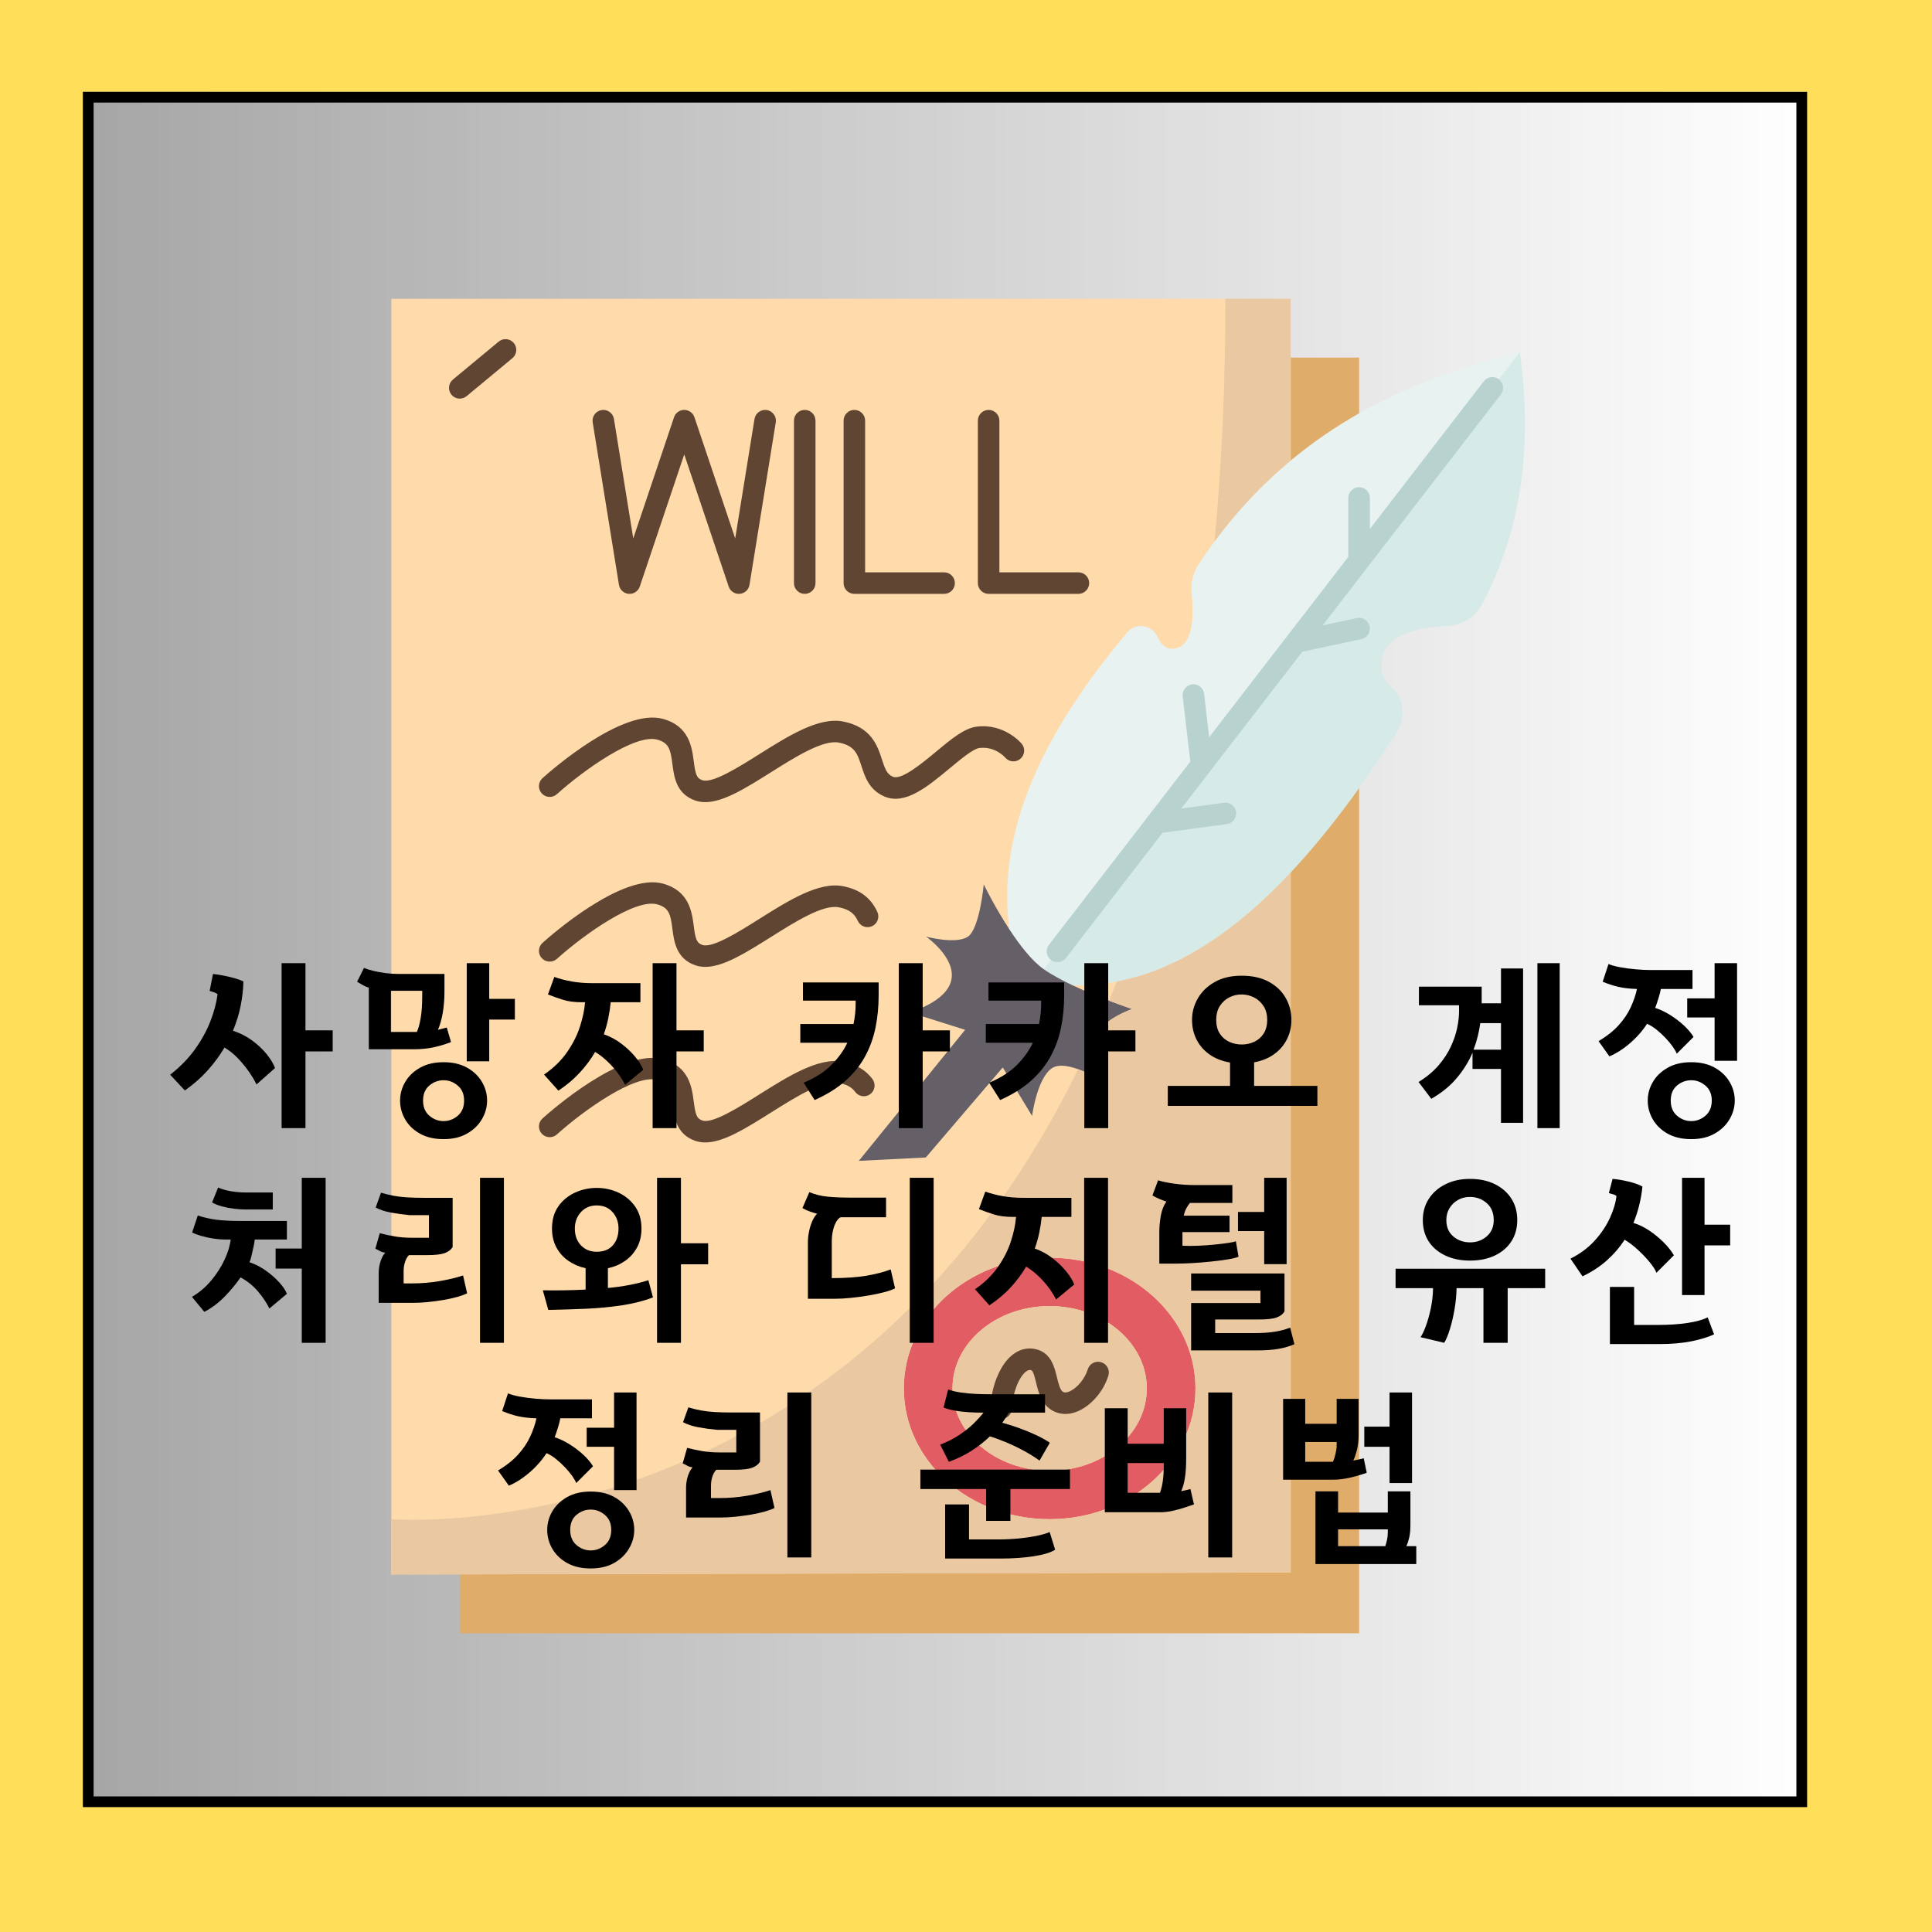
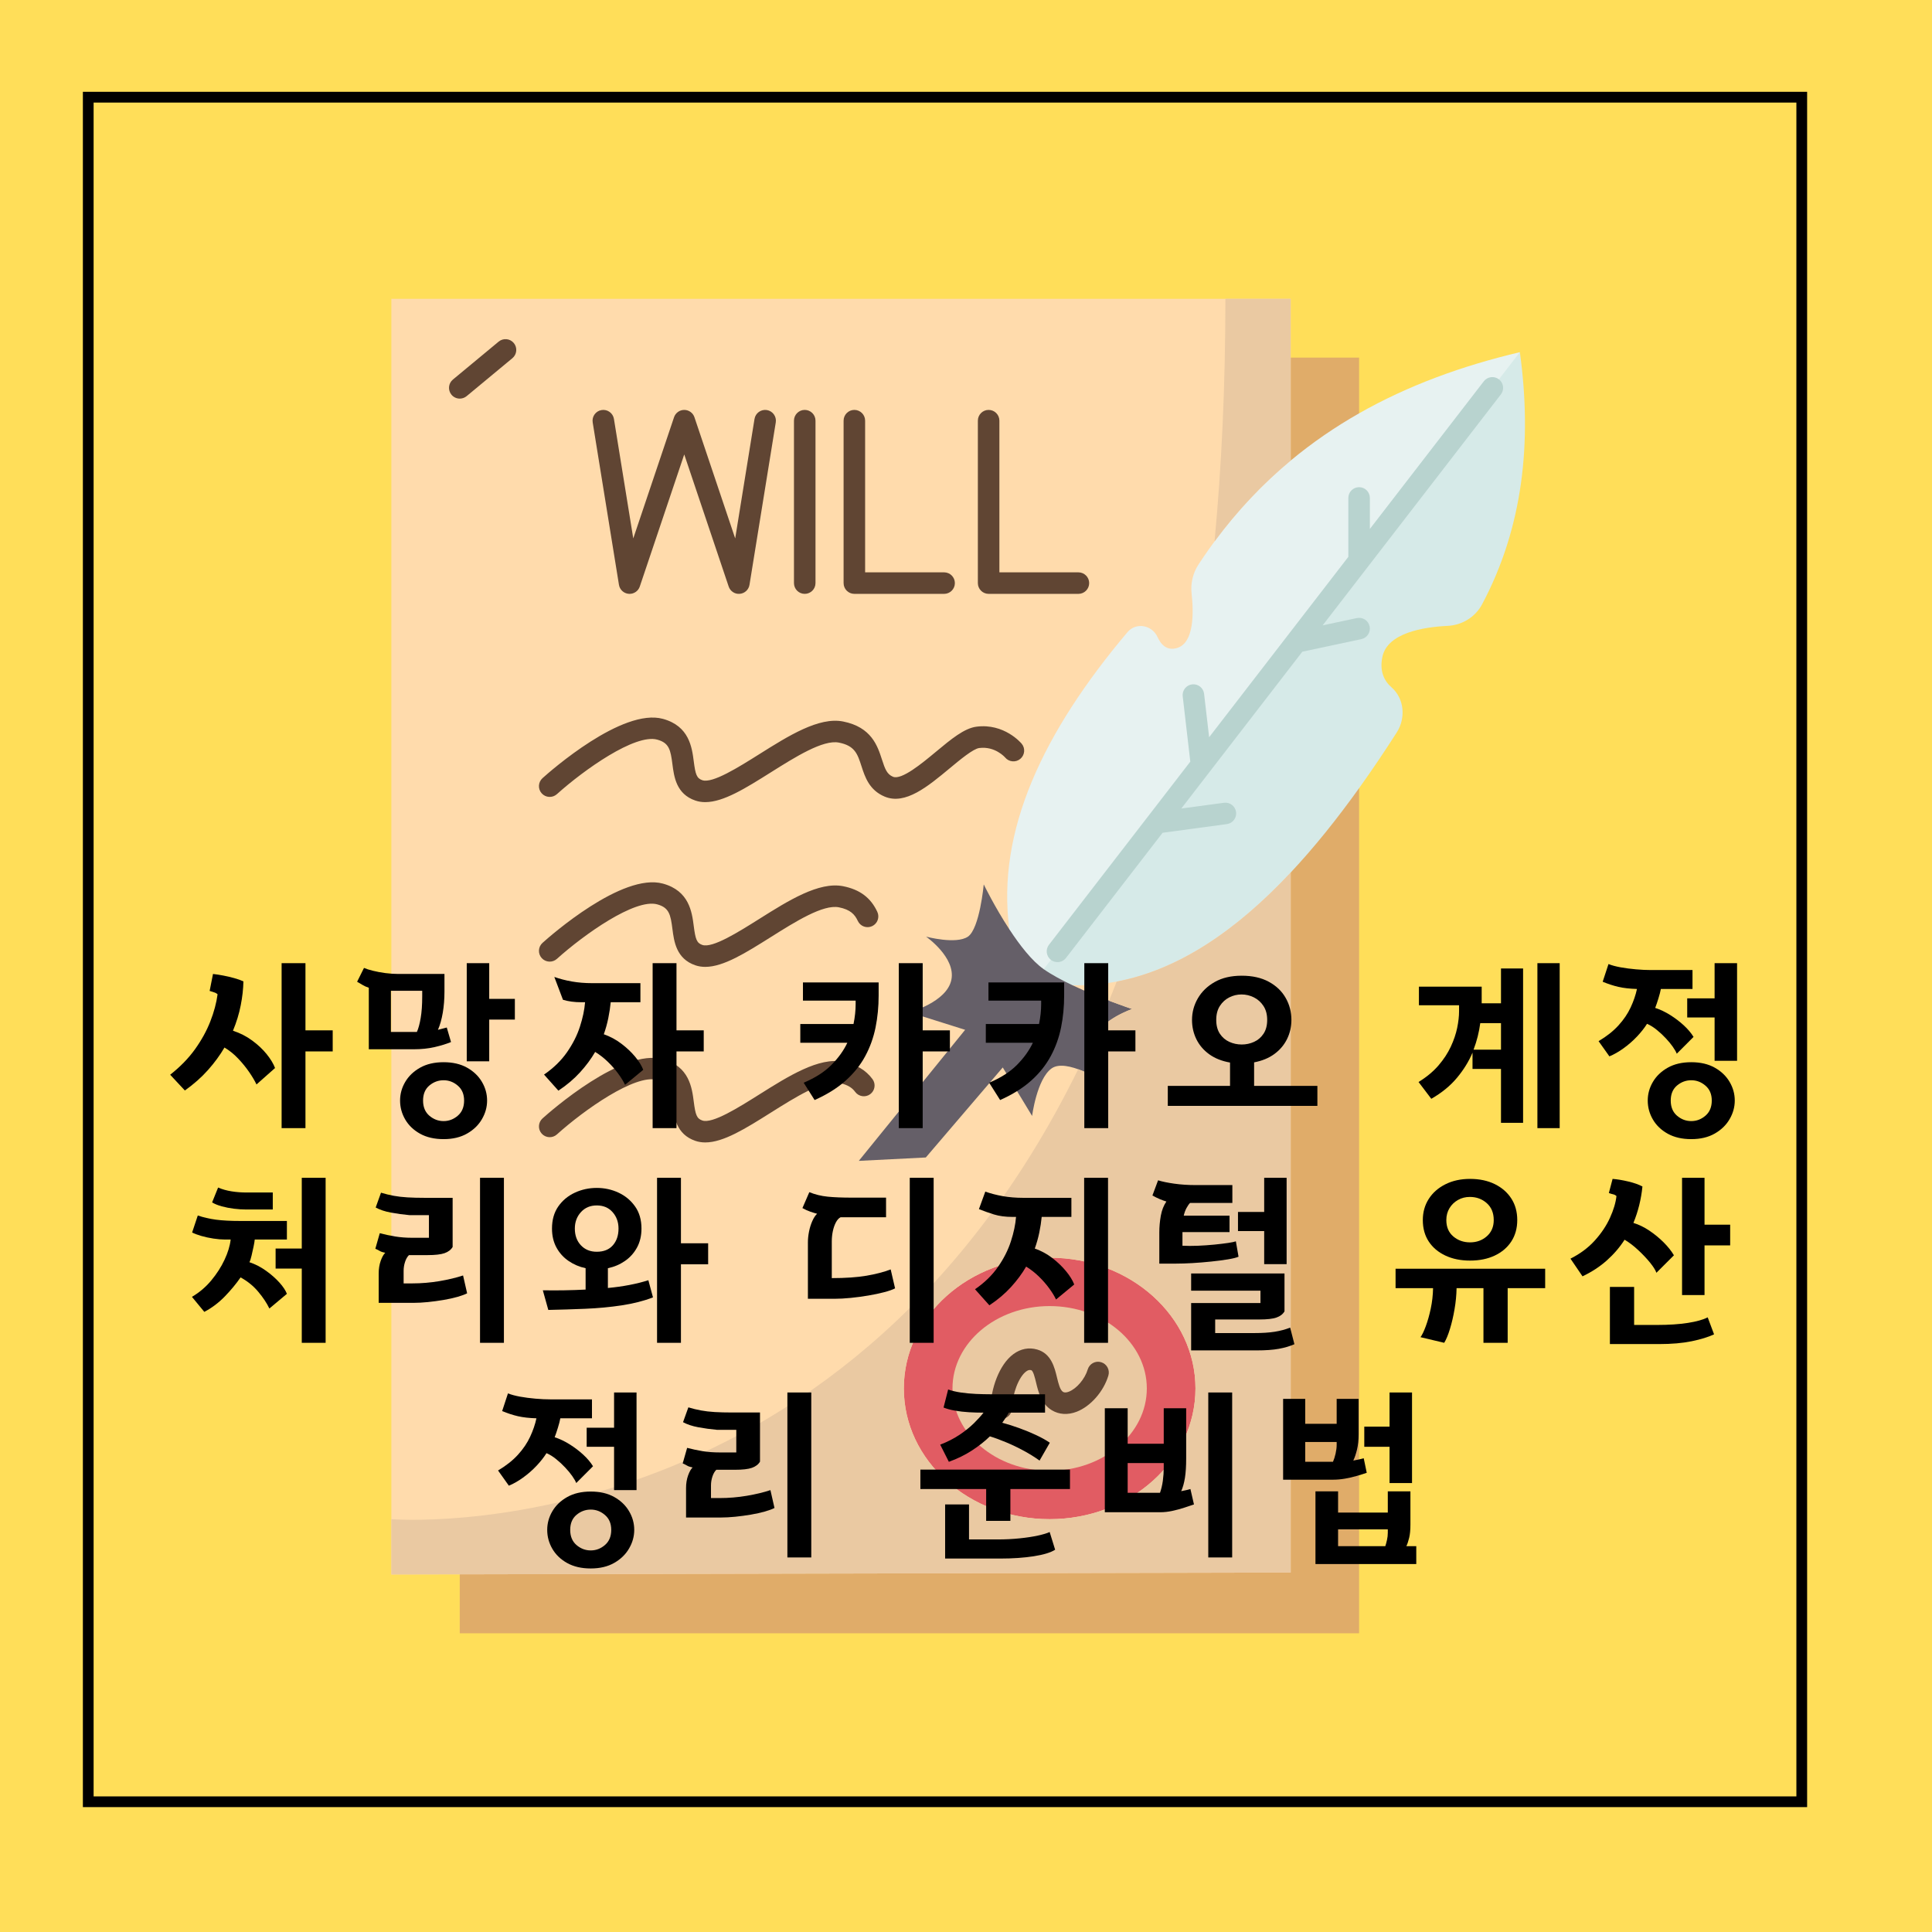
<svg xmlns="http://www.w3.org/2000/svg" width="1080" zoomAndPan="magnify" viewBox="0 0 810 810" height="1080" preserveAspectRatio="xMidYMid meet" version="1.2">
  <defs>
    <clipPath id="6a57bf6b40">
      <path d="M 34.742 38.5 L 756.707 38.5 L 756.707 756.738 L 34.742 756.738 Z M 34.742 38.5 " />
    </clipPath>
    <linearGradient x1="0.004" gradientTransform="matrix(2.806,0,0,2.806,34.729,38.499)" y1="128" x2="257.333" gradientUnits="userSpaceOnUse" y2="128" id="6bdbd9519c">
      <stop style="stop-color:#a6a6a6;stop-opacity:1;" offset="0" />
      <stop style="stop-color:#a6a6a6;stop-opacity:1;" offset="0.008" />
      <stop style="stop-color:#a7a7a7;stop-opacity:1;" offset="0.016" />
      <stop style="stop-color:#a8a8a8;stop-opacity:1;" offset="0.023" />
      <stop style="stop-color:#a8a8a8;stop-opacity:1;" offset="0.031" />
      <stop style="stop-color:#a9a9a9;stop-opacity:1;" offset="0.039" />
      <stop style="stop-color:#aaaaaa;stop-opacity:1;" offset="0.047" />
      <stop style="stop-color:#ababab;stop-opacity:1;" offset="0.055" />
      <stop style="stop-color:#ababab;stop-opacity:1;" offset="0.062" />
      <stop style="stop-color:#acacac;stop-opacity:1;" offset="0.07" />
      <stop style="stop-color:#adadad;stop-opacity:1;" offset="0.078" />
      <stop style="stop-color:#adadad;stop-opacity:1;" offset="0.086" />
      <stop style="stop-color:#aeaeae;stop-opacity:1;" offset="0.094" />
      <stop style="stop-color:#afafaf;stop-opacity:1;" offset="0.102" />
      <stop style="stop-color:#afafaf;stop-opacity:1;" offset="0.109" />
      <stop style="stop-color:#b0b0b0;stop-opacity:1;" offset="0.117" />
      <stop style="stop-color:#b1b1b1;stop-opacity:1;" offset="0.125" />
      <stop style="stop-color:#b1b1b1;stop-opacity:1;" offset="0.133" />
      <stop style="stop-color:#b2b2b2;stop-opacity:1;" offset="0.141" />
      <stop style="stop-color:#b3b3b3;stop-opacity:1;" offset="0.148" />
      <stop style="stop-color:#b4b4b4;stop-opacity:1;" offset="0.156" />
      <stop style="stop-color:#b4b4b4;stop-opacity:1;" offset="0.164" />
      <stop style="stop-color:#b5b5b5;stop-opacity:1;" offset="0.172" />
      <stop style="stop-color:#b6b6b6;stop-opacity:1;" offset="0.18" />
      <stop style="stop-color:#b6b6b6;stop-opacity:1;" offset="0.188" />
      <stop style="stop-color:#b7b7b7;stop-opacity:1;" offset="0.195" />
      <stop style="stop-color:#b8b8b8;stop-opacity:1;" offset="0.203" />
      <stop style="stop-color:#b8b8b8;stop-opacity:1;" offset="0.211" />
      <stop style="stop-color:#b9b9b9;stop-opacity:1;" offset="0.219" />
      <stop style="stop-color:#bababa;stop-opacity:1;" offset="0.227" />
      <stop style="stop-color:#bbbbbb;stop-opacity:1;" offset="0.234" />
      <stop style="stop-color:#bbbbbb;stop-opacity:1;" offset="0.242" />
      <stop style="stop-color:#bcbcbc;stop-opacity:1;" offset="0.25" />
      <stop style="stop-color:#bdbdbd;stop-opacity:1;" offset="0.258" />
      <stop style="stop-color:#bdbdbd;stop-opacity:1;" offset="0.266" />
      <stop style="stop-color:#bebebe;stop-opacity:1;" offset="0.273" />
      <stop style="stop-color:#bfbfbf;stop-opacity:1;" offset="0.281" />
      <stop style="stop-color:#bfbfbf;stop-opacity:1;" offset="0.289" />
      <stop style="stop-color:#c0c0c0;stop-opacity:1;" offset="0.297" />
      <stop style="stop-color:#c1c1c1;stop-opacity:1;" offset="0.305" />
      <stop style="stop-color:#c1c1c1;stop-opacity:1;" offset="0.312" />
      <stop style="stop-color:#c2c2c2;stop-opacity:1;" offset="0.32" />
      <stop style="stop-color:#c3c3c3;stop-opacity:1;" offset="0.328" />
      <stop style="stop-color:#c4c4c4;stop-opacity:1;" offset="0.336" />
      <stop style="stop-color:#c4c4c4;stop-opacity:1;" offset="0.344" />
      <stop style="stop-color:#c5c5c5;stop-opacity:1;" offset="0.352" />
      <stop style="stop-color:#c6c6c6;stop-opacity:1;" offset="0.359" />
      <stop style="stop-color:#c6c6c6;stop-opacity:1;" offset="0.367" />
      <stop style="stop-color:#c7c7c7;stop-opacity:1;" offset="0.375" />
      <stop style="stop-color:#c8c8c8;stop-opacity:1;" offset="0.383" />
      <stop style="stop-color:#c8c8c8;stop-opacity:1;" offset="0.391" />
      <stop style="stop-color:#c9c9c9;stop-opacity:1;" offset="0.398" />
      <stop style="stop-color:#cacaca;stop-opacity:1;" offset="0.406" />
      <stop style="stop-color:#cbcbcb;stop-opacity:1;" offset="0.414" />
      <stop style="stop-color:#cbcbcb;stop-opacity:1;" offset="0.422" />
      <stop style="stop-color:#cccccc;stop-opacity:1;" offset="0.43" />
      <stop style="stop-color:#cdcdcd;stop-opacity:1;" offset="0.438" />
      <stop style="stop-color:#cdcdcd;stop-opacity:1;" offset="0.445" />
      <stop style="stop-color:#cecece;stop-opacity:1;" offset="0.453" />
      <stop style="stop-color:#cfcfcf;stop-opacity:1;" offset="0.461" />
      <stop style="stop-color:#cfcfcf;stop-opacity:1;" offset="0.469" />
      <stop style="stop-color:#d0d0d0;stop-opacity:1;" offset="0.477" />
      <stop style="stop-color:#d1d1d1;stop-opacity:1;" offset="0.484" />
      <stop style="stop-color:#d1d1d1;stop-opacity:1;" offset="0.492" />
      <stop style="stop-color:#d2d2d2;stop-opacity:1;" offset="0.5" />
      <stop style="stop-color:#d3d3d3;stop-opacity:1;" offset="0.508" />
      <stop style="stop-color:#d4d4d4;stop-opacity:1;" offset="0.516" />
      <stop style="stop-color:#d4d4d4;stop-opacity:1;" offset="0.523" />
      <stop style="stop-color:#d5d5d5;stop-opacity:1;" offset="0.531" />
      <stop style="stop-color:#d6d6d6;stop-opacity:1;" offset="0.539" />
      <stop style="stop-color:#d6d6d6;stop-opacity:1;" offset="0.547" />
      <stop style="stop-color:#d7d7d7;stop-opacity:1;" offset="0.555" />
      <stop style="stop-color:#d8d8d8;stop-opacity:1;" offset="0.562" />
      <stop style="stop-color:#d8d8d8;stop-opacity:1;" offset="0.57" />
      <stop style="stop-color:#d9d9d9;stop-opacity:1;" offset="0.578" />
      <stop style="stop-color:#dadada;stop-opacity:1;" offset="0.586" />
      <stop style="stop-color:#dadada;stop-opacity:1;" offset="0.594" />
      <stop style="stop-color:#dbdbdb;stop-opacity:1;" offset="0.602" />
      <stop style="stop-color:#dcdcdc;stop-opacity:1;" offset="0.609" />
      <stop style="stop-color:#dddddd;stop-opacity:1;" offset="0.617" />
      <stop style="stop-color:#dddddd;stop-opacity:1;" offset="0.625" />
      <stop style="stop-color:#dedede;stop-opacity:1;" offset="0.633" />
      <stop style="stop-color:#dfdfdf;stop-opacity:1;" offset="0.641" />
      <stop style="stop-color:#dfdfdf;stop-opacity:1;" offset="0.648" />
      <stop style="stop-color:#e0e0e0;stop-opacity:1;" offset="0.656" />
      <stop style="stop-color:#e1e1e1;stop-opacity:1;" offset="0.664" />
      <stop style="stop-color:#e1e1e1;stop-opacity:1;" offset="0.672" />
      <stop style="stop-color:#e2e2e2;stop-opacity:1;" offset="0.68" />
      <stop style="stop-color:#e3e3e3;stop-opacity:1;" offset="0.688" />
      <stop style="stop-color:#e4e4e4;stop-opacity:1;" offset="0.695" />
      <stop style="stop-color:#e4e4e4;stop-opacity:1;" offset="0.703" />
      <stop style="stop-color:#e5e5e5;stop-opacity:1;" offset="0.711" />
      <stop style="stop-color:#e6e6e6;stop-opacity:1;" offset="0.719" />
      <stop style="stop-color:#e6e6e6;stop-opacity:1;" offset="0.727" />
      <stop style="stop-color:#e7e7e7;stop-opacity:1;" offset="0.734" />
      <stop style="stop-color:#e8e8e8;stop-opacity:1;" offset="0.742" />
      <stop style="stop-color:#e8e8e8;stop-opacity:1;" offset="0.75" />
      <stop style="stop-color:#e9e9e9;stop-opacity:1;" offset="0.758" />
      <stop style="stop-color:#eaeaea;stop-opacity:1;" offset="0.766" />
      <stop style="stop-color:#eaeaea;stop-opacity:1;" offset="0.773" />
      <stop style="stop-color:#ebebeb;stop-opacity:1;" offset="0.781" />
      <stop style="stop-color:#ececec;stop-opacity:1;" offset="0.789" />
      <stop style="stop-color:#ededed;stop-opacity:1;" offset="0.797" />
      <stop style="stop-color:#ededed;stop-opacity:1;" offset="0.805" />
      <stop style="stop-color:#eeeeee;stop-opacity:1;" offset="0.812" />
      <stop style="stop-color:#efefef;stop-opacity:1;" offset="0.82" />
      <stop style="stop-color:#efefef;stop-opacity:1;" offset="0.828" />
      <stop style="stop-color:#f0f0f0;stop-opacity:1;" offset="0.836" />
      <stop style="stop-color:#f1f1f1;stop-opacity:1;" offset="0.844" />
      <stop style="stop-color:#f1f1f1;stop-opacity:1;" offset="0.852" />
      <stop style="stop-color:#f2f2f2;stop-opacity:1;" offset="0.859" />
      <stop style="stop-color:#f3f3f3;stop-opacity:1;" offset="0.867" />
      <stop style="stop-color:#f4f4f4;stop-opacity:1;" offset="0.875" />
      <stop style="stop-color:#f4f4f4;stop-opacity:1;" offset="0.883" />
      <stop style="stop-color:#f5f5f5;stop-opacity:1;" offset="0.891" />
      <stop style="stop-color:#f6f6f6;stop-opacity:1;" offset="0.898" />
      <stop style="stop-color:#f6f6f6;stop-opacity:1;" offset="0.906" />
      <stop style="stop-color:#f7f7f7;stop-opacity:1;" offset="0.914" />
      <stop style="stop-color:#f8f8f8;stop-opacity:1;" offset="0.922" />
      <stop style="stop-color:#f8f8f8;stop-opacity:1;" offset="0.93" />
      <stop style="stop-color:#f9f9f9;stop-opacity:1;" offset="0.938" />
      <stop style="stop-color:#fafafa;stop-opacity:1;" offset="0.945" />
      <stop style="stop-color:#fafafa;stop-opacity:1;" offset="0.953" />
      <stop style="stop-color:#fbfbfb;stop-opacity:1;" offset="0.961" />
      <stop style="stop-color:#fcfcfc;stop-opacity:1;" offset="0.969" />
      <stop style="stop-color:#fdfdfd;stop-opacity:1;" offset="0.977" />
      <stop style="stop-color:#fdfdfd;stop-opacity:1;" offset="0.984" />
      <stop style="stop-color:#fefefe;stop-opacity:1;" offset="0.992" />
      <stop style="stop-color:#ffffff;stop-opacity:1;" offset="1" />
    </linearGradient>
    <clipPath id="880a9480a5">
      <path d="M 34.746 38.5 L 757.645 38.5 L 757.645 757.645 L 34.746 757.645 Z M 34.746 38.5 " />
    </clipPath>
    <clipPath id="12c1275c7f">
      <path d="M 192 330 L 570 330 L 570 684.77 L 192 684.77 Z M 192 330 " />
    </clipPath>
    <clipPath id="0d07dfd284">
      <path d="M 164.031 125.27 L 542 125.27 L 542 661 L 164.031 661 Z M 164.031 125.27 " />
    </clipPath>
    <clipPath id="8fb8c2dbcd">
      <path d="M 509 125.27 L 542 125.27 L 542 228 L 509 228 Z M 509 125.27 " />
    </clipPath>
    <clipPath id="7b094573c6">
      <path d="M 164.031 365 L 542 365 L 542 661 L 164.031 661 Z M 164.031 365 " />
    </clipPath>
  </defs>
  <g id="7ced53d45c">
    <rect x="0" width="810" y="0" height="810" style="fill:#ffffff;fill-opacity:1;stroke:none;" />
    <rect x="0" width="810" y="0" height="810" style="fill:#ffde59;fill-opacity:1;stroke:none;" />
    <g clip-rule="nonzero" clip-path="url(#6a57bf6b40)">
-       <path style=" stroke:none;fill-rule:nonzero;fill:url(#6bdbd9519c);" d="M 34.742 38.5 L 34.742 756.738 L 756.707 756.738 L 756.707 38.5 Z M 34.742 38.5 " />
-     </g>
+       </g>
    <g clip-rule="nonzero" clip-path="url(#880a9480a5)">
      <path style="fill:none;stroke-width:12;stroke-linecap:butt;stroke-linejoin:miter;stroke:#000000;stroke-opacity:1;stroke-miterlimit:4;" d="M 0.002 0.001 L 963.866 0.001 L 963.866 958.86 L 0.002 958.86 Z M 0.002 0.001 " transform="matrix(0.75,0,0,0.75,34.745,38.499)" />
    </g>
    <path style=" stroke:none;fill-rule:nonzero;fill:#e0ac69;fill-opacity:1;" d="M 569.809 149.93 L 569.809 173.289 C 564.02 193.859 554.215 199.633 541.129 193.086 C 527.68 178.473 524.199 164.027 541.129 149.93 Z M 569.809 149.93 " />
    <g clip-rule="nonzero" clip-path="url(#12c1275c7f)">
      <path style=" stroke:none;fill-rule:nonzero;fill:#e0ac69;fill-opacity:1;" d="M 541.129 365.809 L 192.758 660.043 L 192.758 684.77 L 569.809 684.77 L 569.809 330.434 C 556.422 337.453 546.094 348.176 541.129 365.809 Z M 541.129 365.809 " />
    </g>
    <g clip-rule="nonzero" clip-path="url(#0d07dfd284)">
      <path style=" stroke:none;fill-rule:nonzero;fill:#ffdbac;fill-opacity:1;" d="M 164.078 125.27 L 164.078 660.109 L 192.758 660.043 L 541.129 659.289 L 541.129 125.27 Z M 164.078 125.27 " />
    </g>
    <path style=" stroke:none;fill-rule:nonzero;fill:#655f68;fill-opacity:1;" d="M 449.676 413.086 C 461.492 418.68 474.648 423.035 474.648 423.035 C 474.648 423.035 461.605 427.5 459.043 435.117 C 456.469 442.742 462.348 453.445 462.348 453.445 C 462.348 453.445 446.98 443.461 440.82 447.984 C 434.672 452.508 432.719 467.875 432.719 467.875 L 420.41 447.535 L 388.148 485.277 L 360.055 486.699 L 404.637 431.754 L 381.289 424.398 C 381.289 424.398 396.918 420.203 398.859 410.816 C 400.809 401.422 388.262 392.691 388.262 392.691 C 388.262 392.691 400.867 396.062 405.809 392.691 C 410.75 389.316 412.441 370.797 412.441 370.797 C 412.441 370.797 416.988 380.191 423.184 389.633 C 432.145 390.809 437.281 396.023 437.582 406.34 C 445.234 404.09 449.27 406.332 449.676 413.086 Z M 449.676 413.086 " />
    <path style=" stroke:none;fill-rule:nonzero;fill:#d6eae8;fill-opacity:1;" d="M 637.215 147.648 C 556.121 220.504 489.781 306.926 437.582 406.34 C 440.887 408.652 445.176 410.953 449.676 413.086 C 482.871 413.797 512.988 395.816 541.129 365.809 C 550.922 355.375 560.465 343.484 569.809 330.434 C 575.137 323 580.402 315.195 585.605 307.062 C 589.441 301.074 588.777 292.883 583.418 288.191 C 580.414 285.562 578.293 281.535 579.57 275.398 C 581.656 265.336 596.754 262.891 606.887 262.402 C 612.969 262.109 618.52 258.738 621.375 253.355 C 638.445 221.277 642.426 185.688 637.215 147.648 Z M 637.215 147.648 " />
    <path style=" stroke:none;fill-rule:nonzero;fill:#e7f2f1;fill-opacity:1;" d="M 541.129 193.086 C 550.152 185.586 559.734 179.02 569.809 173.289 C 590.391 161.582 613.047 153.348 637.215 147.648 L 569.809 234.992 L 543.441 269.16 L 503.734 320.621 L 484.98 344.918 L 437.582 406.34 C 432.652 402.887 427.508 396.254 423.184 389.633 C 417.633 348.301 437.523 306.746 472.672 265.066 C 476.281 260.781 482.984 261.996 485.309 267.098 C 486.855 270.48 489.359 272.871 493.422 271.699 C 500.723 269.602 500.461 256.707 499.582 248.844 C 499.109 244.582 500.137 240.238 502.484 236.652 C 513.766 219.438 526.73 205.066 541.129 193.086 Z M 541.129 193.086 " />
    <path style=" stroke:none;fill-rule:nonzero;fill:#e15c63;fill-opacity:1;" d="M 440.062 527.297 C 473.836 527.297 501.207 551.832 501.207 582.109 C 501.207 612.383 473.836 636.918 440.062 636.918 C 406.305 636.918 378.934 612.383 378.934 582.109 C 378.934 551.832 406.305 527.297 440.062 527.297 Z M 440.062 527.297 " />
-     <path style=" stroke:none;fill-rule:nonzero;fill:#ffdbac;fill-opacity:1;" d="M 440.062 547.578 C 462.562 547.578 480.809 563.043 480.809 582.109 C 480.809 601.172 462.562 616.625 440.062 616.625 C 417.578 616.625 399.332 601.172 399.332 582.109 C 399.332 563.043 417.578 547.578 440.062 547.578 Z M 440.062 547.578 " />
    <g clip-rule="nonzero" clip-path="url(#8fb8c2dbcd)">
      <path style=" stroke:none;fill-rule:nonzero;fill:#eac9a2;fill-opacity:1;" d="M 541.129 149.93 L 541.129 193.086 C 529.504 202.754 518.809 213.988 509.195 227.016 C 512.164 195.566 513.754 161.715 513.754 125.27 L 541.129 125.27 Z M 541.129 149.93 " />
    </g>
    <path style=" stroke:none;fill-rule:nonzero;fill:#eac9a2;fill-opacity:1;" d="M 440.062 547.578 C 462.562 547.578 480.809 563.043 480.809 582.109 C 480.809 601.172 462.562 616.625 440.062 616.625 C 417.578 616.625 399.332 601.172 399.332 582.109 C 399.332 563.043 417.578 547.578 440.062 547.578 Z M 440.062 547.578 " />
    <g clip-rule="nonzero" clip-path="url(#7b094573c6)">
      <path style=" stroke:none;fill-rule:nonzero;fill:#eac9a2;fill-opacity:1;" d="M 541.129 365.809 L 541.129 659.289 L 192.758 660.043 L 164.078 660.109 L 164.078 636.918 C 164.078 636.918 351.648 652.352 452.035 448.289 C 457.43 450.254 462.348 453.445 462.348 453.445 C 462.348 453.445 456.469 442.742 459.043 435.117 C 459.121 434.879 459.211 434.641 459.312 434.406 C 462.406 427.23 474.648 423.035 474.648 423.035 C 474.648 423.035 470.598 421.691 464.977 419.547 C 466.059 416.91 467.133 414.234 468.191 411.527 C 494.199 406.566 518.312 390.141 541.129 365.809 Z M 501.207 582.109 C 501.207 551.832 473.836 527.297 440.062 527.297 C 406.305 527.297 378.934 551.832 378.934 582.109 C 378.934 612.383 406.305 636.918 440.062 636.918 C 473.836 636.918 501.207 612.383 501.207 582.109 Z M 501.207 582.109 " />
    </g>
    <path style=" stroke:none;fill-rule:nonzero;fill:#b8d3cf;fill-opacity:1;" d="M 628.43 159.035 C 626.457 157.512 623.621 157.879 622.098 159.852 L 574.324 221.762 L 574.324 208.766 C 574.324 206.273 572.301 204.254 569.809 204.254 C 567.316 204.254 565.297 206.273 565.297 208.766 L 565.297 233.457 L 506.938 309.082 L 504.969 292.18 L 504.824 290.895 C 504.539 288.418 502.312 286.641 499.828 286.922 C 497.352 287.203 495.574 289.441 495.855 291.918 L 499.039 319.316 L 439.781 396.105 C 438.258 398.078 438.625 400.91 440.598 402.434 C 441.418 403.066 442.387 403.371 443.352 403.371 C 444.699 403.371 446.039 402.77 446.926 401.617 L 487.422 349.141 L 514.359 345.508 C 516.828 345.176 518.562 342.902 518.227 340.434 C 517.895 337.965 515.621 336.23 513.148 336.566 L 495.266 338.977 L 507.258 323.434 C 507.27 323.422 507.277 323.41 507.289 323.398 L 546.008 273.227 L 570.75 267.953 C 573.188 267.438 574.742 265.039 574.223 262.602 C 573.707 260.164 571.309 258.617 568.871 259.129 L 554.527 262.184 L 629.246 165.363 C 630.766 163.391 630.402 160.555 628.43 159.035 Z M 628.43 159.035 " />
    <path style=" stroke:none;fill-rule:nonzero;fill:#604533;fill-opacity:1;" d="M 461.648 571.105 C 459.254 570.391 456.746 571.758 456.035 574.145 C 454.855 578.117 451.383 582.211 448.129 583.465 C 446.547 584.07 445.879 583.668 445.656 583.531 C 444.426 582.781 443.746 579.984 443.148 577.516 C 442.125 573.277 440.723 567.48 434.832 565.793 C 431.371 564.797 427.926 565.465 424.875 567.711 C 418.777 572.207 415.426 582.465 415.262 590.273 C 415.211 592.762 417.191 594.824 419.684 594.875 C 419.715 594.875 419.746 594.875 419.777 594.875 C 422.227 594.875 424.238 592.918 424.289 590.457 C 424.414 584.348 427.133 577.258 430.23 574.977 C 431.191 574.27 431.812 574.312 432.344 574.465 C 433.184 574.707 433.875 577.555 434.379 579.633 C 435.34 583.605 436.535 588.547 440.965 591.238 C 443.984 593.078 447.68 593.305 451.375 591.887 C 457.227 589.633 462.703 583.395 464.691 576.715 C 465.398 574.328 464.039 571.816 461.648 571.105 Z M 461.648 571.105 " />
    <path style=" stroke:none;fill-rule:nonzero;fill:#604533;fill-opacity:1;" d="M 209.059 143.23 L 189.879 159.133 C 187.961 160.727 187.695 163.57 189.285 165.488 C 190.18 166.566 191.465 167.121 192.762 167.121 C 193.777 167.121 194.797 166.777 195.641 166.082 L 214.82 150.176 C 216.738 148.586 217.008 145.738 215.414 143.82 C 213.824 141.902 210.98 141.637 209.059 143.23 Z M 209.059 143.23 " />
    <path style=" stroke:none;fill-rule:nonzero;fill:#604533;fill-opacity:1;" d="M 259.5 245.188 C 259.832 247.234 261.52 248.797 263.586 248.965 C 263.711 248.977 263.836 248.98 263.957 248.98 C 265.883 248.98 267.613 247.754 268.234 245.906 L 286.871 190.523 L 305.5 245.906 C 306.16 247.875 308.086 249.16 310.145 248.965 C 312.215 248.797 313.902 247.238 314.23 245.188 L 325.246 177.09 C 325.641 174.629 323.969 172.312 321.508 171.914 C 319.047 171.527 316.73 173.191 316.332 175.648 L 308.234 225.73 L 291.148 174.934 C 290.531 173.098 288.812 171.859 286.871 171.859 C 284.934 171.859 283.211 173.098 282.594 174.934 L 265.5 225.734 L 257.398 175.648 C 257 173.188 254.684 171.52 252.223 171.914 C 249.762 172.312 248.09 174.629 248.488 177.09 Z M 259.5 245.188 " />
    <path style=" stroke:none;fill-rule:nonzero;fill:#604533;fill-opacity:1;" d="M 337.387 248.98 C 339.879 248.98 341.902 246.961 341.902 244.469 L 341.902 176.371 C 341.902 173.879 339.879 171.855 337.387 171.855 C 334.895 171.855 332.875 173.879 332.875 176.371 L 332.875 244.469 C 332.875 246.961 334.895 248.98 337.387 248.98 Z M 337.387 248.98 " />
    <path style=" stroke:none;fill-rule:nonzero;fill:#604533;fill-opacity:1;" d="M 358.195 248.98 L 395.824 248.98 C 398.316 248.98 400.336 246.961 400.336 244.469 C 400.336 241.977 398.316 239.957 395.824 239.957 L 362.707 239.957 L 362.707 176.371 C 362.707 173.879 360.688 171.855 358.191 171.855 C 355.699 171.855 353.68 173.879 353.68 176.371 L 353.68 244.469 C 353.68 246.961 355.699 248.98 358.195 248.98 Z M 358.195 248.98 " />
    <path style=" stroke:none;fill-rule:nonzero;fill:#604533;fill-opacity:1;" d="M 452.125 239.957 L 419 239.957 L 419 176.371 C 419 173.879 416.977 171.855 414.484 171.855 C 411.992 171.855 409.973 173.879 409.973 176.371 L 409.973 244.469 C 409.973 246.961 411.992 248.98 414.484 248.98 L 452.125 248.98 C 454.617 248.98 456.641 246.961 456.641 244.469 C 456.641 241.977 454.617 239.957 452.125 239.957 Z M 452.125 239.957 " />
    <path style=" stroke:none;fill-rule:nonzero;fill:#604533;fill-opacity:1;" d="M 409.395 304.664 C 404.25 305.324 398.75 309.898 392.379 315.195 C 386.645 319.961 377.984 327.16 374.375 325.652 C 371.859 324.598 371.062 322.453 369.762 318.438 C 367.906 312.703 365.367 304.852 353.488 302.492 C 343.34 300.477 330.617 308.473 318.316 316.207 C 309.574 321.703 298.691 328.543 294.453 327.102 C 292.094 326.297 291.566 324.695 290.863 319.211 C 290.105 313.32 288.961 304.414 277.949 301.391 C 260.902 296.715 230.82 323.211 227.449 326.246 C 225.598 327.914 225.445 330.766 227.113 332.617 C 228.781 334.469 231.633 334.617 233.488 332.953 C 244.82 322.762 266.273 307.539 275.555 310.094 C 280.555 311.465 281.145 314.395 281.91 320.359 C 282.59 325.656 283.523 332.91 291.543 335.641 C 292.859 336.09 294.242 336.301 295.68 336.297 C 303.316 336.297 312.617 330.449 323.121 323.848 C 333.426 317.367 345.098 310.016 351.727 311.34 C 358.41 312.668 359.508 316.066 361.176 321.215 C 362.625 325.695 364.434 331.277 370.895 333.977 C 379.547 337.602 389.004 329.734 398.148 322.133 C 402.539 318.48 408.004 313.941 410.547 313.613 C 417.148 312.77 421.262 317.418 421.406 317.582 C 423 319.496 425.848 319.762 427.762 318.168 C 429.68 316.574 429.941 313.73 428.348 311.812 C 428.055 311.461 421.004 303.16 409.395 304.664 Z M 409.395 304.664 " />
    <path style=" stroke:none;fill-rule:nonzero;fill:#604533;fill-opacity:1;" d="M 353.488 371.547 C 343.34 369.539 330.617 377.531 318.316 385.27 C 309.574 390.77 298.691 397.617 294.457 396.172 C 292.094 395.363 291.57 393.762 290.863 388.277 C 290.105 382.387 288.961 373.484 277.949 370.461 C 260.902 365.781 230.824 392.27 227.449 395.305 C 225.598 396.973 225.445 399.824 227.113 401.676 C 228.781 403.527 231.637 403.676 233.488 402.012 C 244.816 391.82 266.258 376.586 275.559 379.16 C 280.555 380.531 281.145 383.461 281.91 389.426 C 282.59 394.719 283.523 401.973 291.543 404.711 C 292.863 405.16 294.242 405.367 295.68 405.367 C 303.316 405.367 312.617 399.516 323.125 392.906 C 333.426 386.43 345.102 379.07 351.727 380.398 C 356.535 381.355 358.371 383.375 359.641 386.109 C 360.691 388.367 363.375 389.348 365.637 388.297 C 367.895 387.246 368.875 384.562 367.824 382.305 C 365.062 376.367 360.508 372.945 353.488 371.547 Z M 353.488 371.547 " />
    <path style=" stroke:none;fill-rule:nonzero;fill:#604533;fill-opacity:1;" d="M 353.488 445.148 C 343.34 443.137 330.617 451.137 318.316 458.875 C 309.574 464.375 298.691 471.223 294.457 469.773 C 292.094 468.965 291.57 467.367 290.863 461.879 C 290.105 455.988 288.961 447.086 277.949 444.062 C 260.902 439.395 230.824 465.871 227.449 468.906 C 225.598 470.574 225.445 473.426 227.113 475.277 C 228.781 477.129 231.637 477.281 233.488 475.613 C 244.816 465.426 266.258 450.195 275.559 452.766 C 280.555 454.137 281.145 457.066 281.91 463.027 C 282.59 468.324 283.523 475.574 291.543 478.312 C 292.863 478.762 294.242 478.973 295.68 478.973 C 303.316 478.973 312.617 473.121 323.125 466.512 C 333.426 460.031 345.098 452.684 351.723 454 C 355.914 454.84 357.562 456.457 358.527 457.773 C 360.004 459.781 362.828 460.219 364.836 458.742 C 366.844 457.266 367.277 454.441 365.805 452.434 C 363.012 448.637 358.988 446.254 353.488 445.148 Z M 353.488 445.148 " />
    <g style="fill:#000000;fill-opacity:1;">
      <g transform="translate(70.613, 464.086)">
        <path style="stroke:none" d="M 47.453 -60.281 L 57.453 -60.281 L 57.453 -32.109 L 68.875 -32.109 L 68.875 -23.281 L 57.453 -23.281 L 57.453 8.891 L 47.453 8.891 Z M 20.609 -47.234 C 20.16 -47.629 19.664 -47.898 19.125 -48.047 C 18.582 -48.191 17.969 -48.391 17.281 -48.641 L 18.688 -55.75 C 20.02 -55.602 21.461 -55.379 23.016 -55.078 C 24.578 -54.785 26.109 -54.426 27.609 -54 C 29.117 -53.582 30.395 -53.129 31.438 -52.641 C 31.383 -49.473 31.008 -46.125 30.312 -42.594 C 29.625 -39.062 28.539 -35.516 27.062 -31.953 C 30.07 -30.961 32.773 -29.578 35.172 -27.797 C 37.578 -26.023 39.594 -24.125 41.219 -22.094 C 42.852 -20.062 44.016 -18.133 44.703 -16.312 L 36.922 -9.422 C 36.18 -10.992 35.145 -12.742 33.812 -14.672 C 32.477 -16.609 30.941 -18.488 29.203 -20.312 C 27.473 -22.145 25.57 -23.676 23.5 -24.906 C 21.625 -21.695 19.328 -18.562 16.609 -15.5 C 13.891 -12.438 10.648 -9.566 6.891 -6.891 L 0.734 -13.5 C 4.941 -16.812 8.414 -20.379 11.156 -24.203 C 13.895 -28.035 16.031 -31.914 17.562 -35.844 C 19.102 -39.77 20.117 -43.566 20.609 -47.234 Z M 20.609 -47.234 " />
      </g>
    </g>
    <g style="fill:#000000;fill-opacity:1;">
      <g transform="translate(148.39, 464.086)">
        <path style="stroke:none" d="M 1.328 -52.484 L 4.219 -58.281 C 5.113 -57.883 6.352 -57.488 7.938 -57.094 C 9.52 -56.695 11.25 -56.375 13.125 -56.125 C 15 -55.875 16.828 -55.75 18.609 -55.75 L 37.953 -55.75 L 37.953 -48.344 C 37.953 -45.227 37.719 -42.285 37.25 -39.516 C 36.781 -36.742 36.102 -34.348 35.219 -32.328 C 36.102 -32.523 36.867 -32.723 37.516 -32.922 C 38.16 -33.117 38.629 -33.242 38.922 -33.297 L 40.703 -27.203 C 38.773 -26.41 36.488 -25.707 33.844 -25.094 C 31.195 -24.477 28.242 -24.172 24.984 -24.172 L 6.234 -24.172 L 6.234 -49.969 C 5.191 -50.312 4.312 -50.707 3.594 -51.156 C 2.875 -51.602 2.117 -52.047 1.328 -52.484 Z M 55.828 -2.672 C 55.828 0.047 55.109 2.641 53.672 5.109 C 52.242 7.586 50.172 9.602 47.453 11.156 C 44.734 12.719 41.445 13.5 37.594 13.5 C 33.738 13.5 30.453 12.742 27.734 11.234 C 25.016 9.723 22.938 7.734 21.5 5.266 C 20.062 2.797 19.344 0.148 19.344 -2.672 C 19.344 -5.441 20.062 -8.047 21.5 -10.484 C 22.938 -12.93 25.016 -14.922 27.734 -16.453 C 30.453 -17.984 33.738 -18.75 37.594 -18.75 C 41.445 -18.75 44.734 -17.984 47.453 -16.453 C 50.172 -14.922 52.242 -12.93 53.672 -10.484 C 55.109 -8.047 55.828 -5.441 55.828 -2.672 Z M 47.297 -60.281 L 56.719 -60.281 L 56.719 -45.297 L 67.469 -45.297 L 67.469 -36.625 L 56.719 -36.625 L 56.719 -19.125 L 47.297 -19.125 Z M 46.188 -2.672 C 46.188 -5.336 45.305 -7.422 43.547 -8.922 C 41.797 -10.43 39.812 -11.188 37.594 -11.188 C 35.363 -11.188 33.367 -10.445 31.609 -8.969 C 29.859 -7.488 28.984 -5.391 28.984 -2.672 C 28.984 0.047 29.859 2.16 31.609 3.672 C 33.367 5.18 35.363 5.938 37.594 5.938 C 39.812 5.938 41.797 5.18 43.547 3.672 C 45.305 2.16 46.188 0.047 46.188 -2.672 Z M 15.5 -48.703 L 15.5 -31.438 L 26.391 -31.438 C 27.035 -32.863 27.566 -34.812 27.984 -37.281 C 28.41 -39.758 28.625 -42.801 28.625 -46.406 L 28.625 -48.703 Z M 15.5 -48.703 " />
      </g>
    </g>
    <g style="fill:#000000;fill-opacity:1;">
      <g transform="translate(226.168, 464.086)">
-         <path style="stroke:none" d="M 19.125 -43.891 L 17.641 -43.891 C 14.68 -43.891 12.086 -44.234 9.859 -44.922 C 7.641 -45.617 5.539 -46.363 3.562 -47.156 L 6.234 -54.5 C 8.453 -53.707 10.895 -53.07 13.562 -52.594 C 16.238 -52.125 19.082 -51.891 22.094 -51.891 L 42.328 -51.891 L 42.328 -43.891 L 29.875 -43.891 C 29.676 -41.816 29.344 -39.617 28.875 -37.297 C 28.406 -34.973 27.773 -32.695 26.984 -30.469 C 29.648 -29.531 32.094 -28.219 34.312 -26.531 C 36.539 -24.852 38.457 -23.051 40.062 -21.125 C 41.676 -19.195 42.828 -17.344 43.516 -15.562 L 35.891 -9.266 C 35.191 -10.742 34.223 -12.32 32.984 -14 C 31.754 -15.688 30.32 -17.32 28.688 -18.906 C 27.062 -20.488 25.285 -21.875 23.359 -23.062 C 21.672 -20.145 19.555 -17.289 17.016 -14.5 C 14.473 -11.707 11.445 -9.148 7.938 -6.828 L 1.922 -13.562 C 5.879 -16.281 9.082 -19.395 11.531 -22.906 C 13.977 -26.414 15.789 -30 16.969 -33.656 C 18.156 -37.312 18.875 -40.723 19.125 -43.891 Z M 47.453 -60.281 L 57.453 -60.281 L 57.453 -32.109 L 68.875 -32.109 L 68.875 -23.281 L 57.453 -23.281 L 57.453 8.891 L 47.453 8.891 Z M 47.453 -60.281 " />
+         <path style="stroke:none" d="M 19.125 -43.891 L 17.641 -43.891 C 14.68 -43.891 12.086 -44.234 9.859 -44.922 L 6.234 -54.5 C 8.453 -53.707 10.895 -53.07 13.562 -52.594 C 16.238 -52.125 19.082 -51.891 22.094 -51.891 L 42.328 -51.891 L 42.328 -43.891 L 29.875 -43.891 C 29.676 -41.816 29.344 -39.617 28.875 -37.297 C 28.406 -34.973 27.773 -32.695 26.984 -30.469 C 29.648 -29.531 32.094 -28.219 34.312 -26.531 C 36.539 -24.852 38.457 -23.051 40.062 -21.125 C 41.676 -19.195 42.828 -17.344 43.516 -15.562 L 35.891 -9.266 C 35.191 -10.742 34.223 -12.32 32.984 -14 C 31.754 -15.688 30.32 -17.32 28.688 -18.906 C 27.062 -20.488 25.285 -21.875 23.359 -23.062 C 21.672 -20.145 19.555 -17.289 17.016 -14.5 C 14.473 -11.707 11.445 -9.148 7.938 -6.828 L 1.922 -13.562 C 5.879 -16.281 9.082 -19.395 11.531 -22.906 C 13.977 -26.414 15.789 -30 16.969 -33.656 C 18.156 -37.312 18.875 -40.723 19.125 -43.891 Z M 47.453 -60.281 L 57.453 -60.281 L 57.453 -32.109 L 68.875 -32.109 L 68.875 -23.281 L 57.453 -23.281 L 57.453 8.891 L 47.453 8.891 Z M 47.453 -60.281 " />
      </g>
    </g>
    <g style="fill:#000000;fill-opacity:1;">
      <g transform="translate(303.946, 464.086)">
        <path style="stroke:none" d="" />
      </g>
    </g>
    <g style="fill:#000000;fill-opacity:1;">
      <g transform="translate(332.046, 464.086)">
        <path style="stroke:none" d="M 23.203 -26.906 L 3.484 -26.906 L 3.484 -34.766 L 25.797 -34.766 C 26.391 -37.68 26.688 -40.453 26.688 -43.078 L 26.688 -44.562 L 4.594 -44.562 L 4.594 -52.188 L 36.328 -52.188 L 36.328 -46.703 C 36.328 -42.055 35.895 -37.594 35.031 -33.312 C 34.164 -29.039 32.719 -25.023 30.688 -21.266 C 28.664 -17.516 25.926 -14.094 22.469 -11 C 19.008 -7.914 14.68 -5.211 9.484 -2.891 L 4.891 -10.156 C 9.734 -12.188 13.613 -14.672 16.531 -17.609 C 19.445 -20.547 21.672 -23.645 23.203 -26.906 Z M 44.781 -60.281 L 54.797 -60.281 L 54.797 -32.109 L 66.203 -32.109 L 66.203 -23.281 L 54.797 -23.281 L 54.797 8.891 L 44.781 8.891 Z M 44.781 -60.281 " />
      </g>
    </g>
    <g style="fill:#000000;fill-opacity:1;">
      <g transform="translate(409.824, 464.086)">
        <path style="stroke:none" d="M 23.203 -26.906 L 3.484 -26.906 L 3.484 -34.766 L 25.797 -34.766 C 26.391 -37.68 26.688 -40.453 26.688 -43.078 L 26.688 -44.562 L 4.594 -44.562 L 4.594 -52.188 L 36.328 -52.188 L 36.328 -46.703 C 36.328 -42.055 35.895 -37.594 35.031 -33.312 C 34.164 -29.039 32.719 -25.023 30.688 -21.266 C 28.664 -17.516 25.926 -14.094 22.469 -11 C 19.008 -7.914 14.68 -5.211 9.484 -2.891 L 4.891 -10.156 C 9.734 -12.188 13.613 -14.672 16.531 -17.609 C 19.445 -20.547 21.672 -23.645 23.203 -26.906 Z M 44.781 -60.281 L 54.797 -60.281 L 54.797 -32.109 L 66.203 -32.109 L 66.203 -23.281 L 54.797 -23.281 L 54.797 8.891 L 44.781 8.891 Z M 44.781 -60.281 " />
      </g>
    </g>
    <g style="fill:#000000;fill-opacity:1;">
      <g transform="translate(487.602, 464.086)">
        <path style="stroke:none" d="M 53.828 -36.484 C 53.828 -33.609 53.219 -30.938 52 -28.469 C 50.789 -26 49.023 -23.91 46.703 -22.203 C 44.379 -20.492 41.539 -19.32 38.188 -18.688 L 38.188 -8.828 L 64.719 -8.828 L 64.719 -0.438 L 2 -0.438 L 2 -8.828 L 28.094 -8.828 L 28.094 -18.609 C 24.688 -19.203 21.797 -20.348 19.422 -22.047 C 17.047 -23.754 15.238 -25.859 14 -28.359 C 12.77 -30.859 12.156 -33.566 12.156 -36.484 C 12.156 -39.691 12.969 -42.703 14.594 -45.516 C 16.227 -48.336 18.586 -50.625 21.672 -52.375 C 24.766 -54.133 28.539 -55.016 33 -55.016 C 37.445 -55.016 41.223 -54.172 44.328 -52.484 C 47.441 -50.805 49.801 -48.555 51.406 -45.734 C 53.02 -42.922 53.828 -39.836 53.828 -36.484 Z M 43.672 -36.484 C 43.672 -38.805 43.148 -40.754 42.109 -42.328 C 41.078 -43.91 39.742 -45.109 38.109 -45.922 C 36.473 -46.742 34.742 -47.156 32.922 -47.156 C 31.086 -47.156 29.367 -46.742 27.766 -45.922 C 26.16 -45.109 24.848 -43.91 23.828 -42.328 C 22.816 -40.754 22.312 -38.805 22.312 -36.484 C 22.312 -34.16 22.816 -32.227 23.828 -30.688 C 24.848 -29.156 26.172 -28.02 27.797 -27.281 C 29.43 -26.539 31.164 -26.172 33 -26.172 C 34.82 -26.172 36.547 -26.539 38.172 -27.281 C 39.805 -28.02 41.129 -29.156 42.141 -30.688 C 43.16 -32.227 43.672 -34.16 43.672 -36.484 Z M 43.672 -36.484 " />
      </g>
    </g>
    <g style="fill:#000000;fill-opacity:1;">
      <g transform="translate(562.414, 464.086)">
        <path style="stroke:none" d="" />
      </g>
    </g>
    <g style="fill:#000000;fill-opacity:1;">
      <g transform="translate(590.515, 464.086)">
        <path style="stroke:none" d="M 48.047 -58.047 L 48.047 6.672 L 38.781 6.672 L 38.781 -15.938 L 26.844 -15.938 L 26.844 -22.766 C 25.312 -19.109 23.145 -15.598 20.344 -12.234 C 17.551 -8.867 13.957 -5.926 9.562 -3.406 L 4.219 -10.453 C 7.582 -12.523 10.363 -14.832 12.562 -17.375 C 14.758 -19.926 16.488 -22.562 17.75 -25.281 C 19.008 -28 19.898 -30.629 20.422 -33.172 C 20.941 -35.723 21.203 -38.035 21.203 -40.109 L 21.203 -42.625 L 4.375 -42.625 L 4.375 -50.422 L 30.688 -50.422 L 30.688 -43.453 L 38.781 -43.453 L 38.781 -58.047 Z M 54.047 8.891 L 54.047 -60.281 L 63.391 -60.281 L 63.391 8.891 Z M 27.281 -24.016 L 38.781 -24.016 L 38.781 -35.141 L 30.094 -35.141 C 29.852 -33.316 29.5 -31.461 29.031 -29.578 C 28.562 -27.703 27.977 -25.848 27.281 -24.016 Z M 27.281 -24.016 " />
      </g>
    </g>
    <g style="fill:#000000;fill-opacity:1;">
      <g transform="translate(668.292, 464.086)">
        <path style="stroke:none" d="M 59.016 -2.672 C 59.016 0.047 58.297 2.641 56.859 5.109 C 55.43 7.586 53.359 9.602 50.641 11.156 C 47.922 12.719 44.633 13.5 40.781 13.5 C 36.926 13.5 33.641 12.742 30.922 11.234 C 28.203 9.723 26.125 7.734 24.688 5.266 C 23.25 2.797 22.531 0.148 22.531 -2.672 C 22.531 -5.441 23.25 -8.047 24.688 -10.484 C 26.125 -12.93 28.203 -14.922 30.922 -16.453 C 33.641 -17.984 36.926 -18.75 40.781 -18.75 C 44.633 -18.75 47.922 -17.984 50.641 -16.453 C 53.359 -14.922 55.43 -12.93 56.859 -10.484 C 58.297 -8.047 59.016 -5.441 59.016 -2.672 Z M 50.562 -60.281 L 59.984 -60.281 L 59.984 -19.344 L 50.562 -19.344 L 50.562 -37.516 L 39.078 -37.516 L 39.078 -45.516 L 50.562 -45.516 Z M 49.375 -2.672 C 49.375 -5.336 48.492 -7.422 46.734 -8.922 C 44.984 -10.43 43 -11.188 40.781 -11.188 C 38.551 -11.188 36.555 -10.445 34.797 -8.969 C 33.047 -7.488 32.172 -5.391 32.172 -2.672 C 32.172 0.047 33.047 2.16 34.797 3.672 C 36.555 5.18 38.551 5.938 40.781 5.938 C 43 5.938 44.984 5.18 46.734 3.672 C 48.492 2.16 49.375 0.047 49.375 -2.672 Z M 25.656 -41.516 C 27.781 -40.828 29.867 -39.836 31.922 -38.547 C 33.973 -37.266 35.863 -35.832 37.594 -34.25 C 39.32 -32.664 40.703 -31.035 41.734 -29.359 L 34.703 -22.312 C 34.398 -23.102 33.844 -24.078 33.031 -25.234 C 32.219 -26.398 31.227 -27.598 30.062 -28.828 C 28.906 -30.066 27.656 -31.227 26.312 -32.312 C 24.977 -33.406 23.617 -34.25 22.234 -34.844 C 21.148 -33.113 19.742 -31.332 18.016 -29.5 C 16.285 -27.676 14.406 -26.035 12.375 -24.578 C 10.352 -23.117 8.379 -21.992 6.453 -21.203 L 1.922 -27.578 C 5.336 -29.609 8.129 -31.82 10.297 -34.219 C 12.473 -36.613 14.164 -39.117 15.375 -41.734 C 16.594 -44.359 17.473 -46.93 18.016 -49.453 C 15.004 -49.547 12.422 -49.836 10.266 -50.328 C 8.117 -50.828 5.91 -51.547 3.641 -52.484 L 6.078 -59.906 C 7.41 -59.363 9.102 -58.906 11.156 -58.531 C 13.207 -58.164 15.359 -57.883 17.609 -57.688 C 19.859 -57.488 21.945 -57.391 23.875 -57.391 L 41.297 -57.391 L 41.297 -49.453 L 28.031 -49.453 C 27.832 -48.367 27.492 -47.055 27.016 -45.516 C 26.547 -43.984 26.094 -42.648 25.656 -41.516 Z M 25.656 -41.516 " />
      </g>
    </g>
    <g style="fill:#000000;fill-opacity:1;">
      <g transform="translate(78.769, 554.086)">
        <path style="stroke:none" d="M 57.75 -60.281 L 57.75 8.891 L 47.75 8.891 L 47.75 -22.234 L 36.781 -22.234 L 36.781 -30.625 L 47.75 -30.625 L 47.75 -60.281 Z M 17.938 -34.406 L 15.5 -34.406 C 14.113 -34.406 12.516 -34.539 10.703 -34.812 C 8.898 -35.082 7.195 -35.453 5.594 -35.922 C 3.988 -36.391 2.719 -36.867 1.781 -37.359 L 4.156 -44.484 C 6.477 -43.691 9.008 -43.109 11.75 -42.734 C 14.488 -42.367 17.961 -42.188 22.172 -42.188 L 41.516 -42.188 L 41.516 -34.406 L 28.031 -34.406 C 27.977 -33.758 27.816 -32.781 27.547 -31.469 C 27.273 -30.164 26.988 -28.883 26.688 -27.625 C 26.395 -26.363 26.098 -25.457 25.797 -24.906 C 28.273 -24.07 30.598 -22.875 32.766 -21.312 C 34.941 -19.758 36.805 -18.117 38.359 -16.391 C 39.922 -14.66 40.973 -13.078 41.516 -11.641 L 34.172 -5.484 C 33.086 -7.754 31.531 -10.098 29.5 -12.516 C 27.477 -14.941 25.008 -16.945 22.094 -18.531 C 20.219 -15.812 17.992 -13.129 15.422 -10.484 C 12.848 -7.848 10.004 -5.711 6.891 -4.078 L 1.703 -10.375 C 4.816 -12.207 7.52 -14.504 9.812 -17.266 C 12.113 -20.035 13.969 -22.926 15.375 -25.938 C 16.789 -28.957 17.645 -31.781 17.938 -34.406 Z M 35.594 -47 L 24.391 -47 C 22.805 -47 21.113 -47.109 19.312 -47.328 C 17.508 -47.555 15.801 -47.891 14.188 -48.328 C 12.582 -48.773 11.238 -49.32 10.156 -49.969 L 12.672 -56.203 C 14.398 -55.461 16.281 -54.93 18.312 -54.609 C 20.344 -54.285 22.441 -54.125 24.609 -54.125 L 35.594 -54.125 Z M 35.594 -47 " />
      </g>
    </g>
    <g style="fill:#000000;fill-opacity:1;">
      <g transform="translate(153.581, 554.086)">
        <path style="stroke:none" d="M 57.688 -60.281 L 57.688 8.891 L 47.672 8.891 L 47.672 -60.281 Z M 36.188 -51.891 L 36.188 -31.281 C 35.488 -30.102 34.359 -29.238 32.797 -28.688 C 31.242 -28.145 28.863 -27.875 25.656 -27.875 L 17.875 -27.875 C 17.176 -27.188 16.629 -26.234 16.234 -25.016 C 15.836 -23.805 15.641 -22.562 15.641 -21.281 L 15.641 -16.016 L 19.281 -16.016 C 23.082 -16.016 26.875 -16.332 30.656 -16.969 C 34.438 -17.613 37.738 -18.406 40.562 -19.344 L 42.266 -11.859 C 41.316 -11.367 39.977 -10.875 38.25 -10.375 C 36.52 -9.883 34.566 -9.453 32.391 -9.078 C 30.223 -8.711 28.035 -8.414 25.828 -8.188 C 23.629 -7.969 21.594 -7.859 19.719 -7.859 L 5.188 -7.859 L 5.188 -20.234 C 5.188 -22.117 5.469 -23.863 6.031 -25.469 C 6.602 -27.07 7.238 -28.195 7.938 -28.844 C 6.945 -29.039 6.203 -29.285 5.703 -29.578 C 5.211 -29.879 4.57 -30.203 3.781 -30.547 L 5.641 -37.062 C 7.711 -36.52 9.859 -36.062 12.078 -35.688 C 14.305 -35.32 16.754 -35.141 19.422 -35.141 L 26.25 -35.141 L 26.25 -44.625 L 18.172 -44.625 C 15.453 -44.875 12.832 -45.234 10.312 -45.703 C 7.789 -46.172 5.66 -46.879 3.922 -47.828 L 6.156 -54.047 C 7.938 -53.504 9.703 -53.07 11.453 -52.75 C 13.211 -52.426 15.141 -52.203 17.234 -52.078 C 19.336 -51.953 21.773 -51.891 24.547 -51.891 Z M 36.188 -51.891 " />
      </g>
    </g>
    <g style="fill:#000000;fill-opacity:1;">
      <g transform="translate(226.91, 554.086)">
        <path style="stroke:none" d="M 44.922 -17.344 L 46.859 -10.156 C 43.047 -8.676 38.68 -7.562 33.766 -6.812 C 28.848 -6.07 23.742 -5.594 18.453 -5.375 C 13.172 -5.156 8.008 -4.992 2.969 -4.891 L 0.672 -13.125 C 3.734 -13.07 6.758 -13.07 9.75 -13.125 C 12.738 -13.176 15.691 -13.273 18.609 -13.422 L 18.609 -22.391 C 16.035 -22.93 13.672 -23.93 11.516 -25.391 C 9.367 -26.848 7.664 -28.723 6.406 -31.016 C 5.145 -33.316 4.516 -35.977 4.516 -39 C 4.516 -42.656 5.391 -45.742 7.141 -48.266 C 8.898 -50.785 11.211 -52.711 14.078 -54.047 C 16.953 -55.379 20.02 -56.047 23.281 -56.047 C 26.539 -56.047 29.594 -55.379 32.438 -54.047 C 35.281 -52.711 37.586 -50.785 39.359 -48.266 C 41.141 -45.742 42.031 -42.656 42.031 -39 C 42.031 -35.977 41.398 -33.316 40.141 -31.016 C 38.879 -28.723 37.188 -26.848 35.062 -25.391 C 32.938 -23.93 30.566 -22.93 27.953 -22.391 L 27.953 -14.094 C 34.223 -14.676 39.879 -15.758 44.922 -17.344 Z M 48.562 -60.281 L 58.578 -60.281 L 58.578 -32.844 L 69.984 -32.844 L 69.984 -24.016 L 58.578 -24.016 L 58.578 8.891 L 48.562 8.891 Z M 23.281 -29.281 C 26.195 -29.281 28.445 -30.18 30.031 -31.984 C 31.613 -33.797 32.406 -36.133 32.406 -39 C 32.406 -41.719 31.578 -44.016 29.922 -45.891 C 28.266 -47.766 26.051 -48.703 23.281 -48.703 C 20.562 -48.703 18.348 -47.766 16.641 -45.891 C 14.941 -44.016 14.094 -41.719 14.094 -39 C 14.094 -36.133 14.941 -33.797 16.641 -31.984 C 18.348 -30.18 20.562 -29.281 23.281 -29.281 Z M 23.281 -29.281 " />
      </g>
    </g>
    <g style="fill:#000000;fill-opacity:1;">
      <g transform="translate(305.429, 554.086)">
        <path style="stroke:none" d="" />
      </g>
    </g>
    <g style="fill:#000000;fill-opacity:1;">
      <g transform="translate(333.53, 554.086)">
        <path style="stroke:none" d="M 37.953 -43.75 L 18.906 -43.75 C 18.164 -43.395 17.508 -42.688 16.938 -41.625 C 16.375 -40.562 15.941 -39.328 15.641 -37.922 C 15.348 -36.516 15.203 -35.094 15.203 -33.656 L 15.203 -18.234 C 20.984 -18.234 25.828 -18.566 29.734 -19.234 C 33.641 -19.898 37.023 -20.781 39.891 -21.875 L 41.734 -13.938 C 40.703 -13.395 39.195 -12.863 37.219 -12.344 C 35.238 -11.82 33.023 -11.352 30.578 -10.938 C 28.129 -10.52 25.656 -10.188 23.156 -9.938 C 20.664 -9.688 18.359 -9.562 16.234 -9.562 L 5.188 -9.562 L 5.188 -33.219 C 5.188 -34.695 5.348 -36.227 5.672 -37.812 C 5.992 -39.395 6.453 -40.852 7.047 -42.188 C 7.641 -43.52 8.305 -44.531 9.047 -45.219 C 8.254 -45.414 7.312 -45.703 6.219 -46.078 C 5.133 -46.453 4.023 -46.957 2.891 -47.594 L 5.781 -54.266 C 8.207 -53.273 10.781 -52.645 13.5 -52.375 C 16.219 -52.102 19.602 -51.969 23.656 -51.969 L 37.953 -51.969 Z M 57.906 -60.281 L 57.906 8.891 L 47.891 8.891 L 47.891 -60.281 Z M 57.906 -60.281 " />
      </g>
    </g>
    <g style="fill:#000000;fill-opacity:1;">
      <g transform="translate(406.859, 554.086)">
        <path style="stroke:none" d="M 57.688 -60.281 L 57.688 8.891 L 47.672 8.891 L 47.672 -60.281 Z M 19.125 -43.891 L 17.641 -43.891 C 14.68 -43.891 12.086 -44.234 9.859 -44.922 C 7.641 -45.617 5.539 -46.363 3.562 -47.156 L 6.234 -54.5 C 8.453 -53.707 10.895 -53.07 13.562 -52.594 C 16.238 -52.125 19.082 -51.891 22.094 -51.891 L 42.328 -51.891 L 42.328 -43.891 L 29.875 -43.891 C 29.676 -41.816 29.344 -39.641 28.875 -37.359 C 28.406 -35.086 27.773 -32.844 26.984 -30.625 C 29.648 -29.688 32.094 -28.363 34.312 -26.656 C 36.539 -24.945 38.457 -23.113 40.062 -21.156 C 41.676 -19.207 42.828 -17.344 43.516 -15.562 L 35.891 -9.266 C 35.191 -10.742 34.223 -12.32 32.984 -14 C 31.754 -15.688 30.32 -17.32 28.688 -18.906 C 27.062 -20.488 25.285 -21.875 23.359 -23.062 C 21.672 -20.145 19.555 -17.289 17.016 -14.5 C 14.473 -11.707 11.445 -9.148 7.938 -6.828 L 1.922 -13.562 C 5.879 -16.281 9.082 -19.395 11.531 -22.906 C 13.977 -26.414 15.789 -30 16.969 -33.656 C 18.156 -37.312 18.875 -40.723 19.125 -43.891 Z M 19.125 -43.891 " />
      </g>
    </g>
    <g style="fill:#000000;fill-opacity:1;">
      <g transform="translate(480.188, 554.086)">
        <path style="stroke:none" d="M 47.828 -0.891 L 29.281 -0.891 L 29.281 4.812 L 45.516 4.812 C 49.023 4.812 51.941 4.625 54.266 4.25 C 56.586 3.883 58.738 3.305 60.719 2.516 L 62.5 9.484 C 60.57 10.328 58.395 10.969 55.969 11.406 C 53.551 11.852 50.441 12.078 46.641 12.078 L 19.203 12.078 L 19.203 -7.781 L 48.266 -7.781 L 48.266 -12.969 L 19.203 -12.969 L 19.203 -20.172 L 58.344 -20.172 L 58.344 -4.297 C 57.656 -3.109 56.531 -2.242 54.969 -1.703 C 53.414 -1.16 51.035 -0.891 47.828 -0.891 Z M 12.906 -24.312 L 5.859 -24.312 L 5.859 -37.359 C 5.859 -39.68 6.066 -42.016 6.484 -44.359 C 6.91 -46.711 7.691 -48.707 8.828 -50.344 C 7.984 -50.594 7.039 -50.938 6 -51.375 C 4.969 -51.82 3.957 -52.316 2.969 -52.859 L 5.344 -59.234 C 7.07 -58.691 9.332 -58.223 12.125 -57.828 C 14.914 -57.43 17.941 -57.234 21.203 -57.234 L 36.484 -57.234 L 36.484 -49.75 L 18.75 -49.75 C 18.258 -49.25 17.766 -48.539 17.266 -47.625 C 16.773 -46.719 16.383 -45.645 16.094 -44.406 L 35.297 -44.406 L 35.297 -37.516 L 15.562 -37.516 L 15.562 -31.812 C 17.5 -31.707 19.648 -31.703 22.016 -31.797 C 24.391 -31.898 26.703 -32.062 28.953 -32.281 C 31.203 -32.508 33.141 -32.742 34.766 -32.984 C 36.398 -33.234 37.461 -33.457 37.953 -33.656 L 39.078 -27.203 C 38.18 -26.805 36.695 -26.438 34.625 -26.094 C 32.551 -25.75 30.203 -25.441 27.578 -25.172 C 24.961 -24.898 22.352 -24.688 19.75 -24.531 C 17.156 -24.383 14.875 -24.312 12.906 -24.312 Z M 49.828 -60.281 L 59.234 -60.281 L 59.234 -24.094 L 49.828 -24.094 L 49.828 -37.953 L 38.844 -37.953 L 38.844 -45.969 L 49.828 -45.969 Z M 49.828 -60.281 " />
      </g>
    </g>
    <g style="fill:#000000;fill-opacity:1;">
      <g transform="translate(583.1, 554.086)">
        <path style="stroke:none" d="M 53.016 -42.562 C 53.016 -39.145 52.188 -36.16 50.531 -33.609 C 48.875 -31.066 46.562 -29.094 43.594 -27.688 C 40.625 -26.281 37.164 -25.578 33.219 -25.578 C 29.312 -25.578 25.863 -26.281 22.875 -27.688 C 19.883 -29.094 17.562 -31.055 15.906 -33.578 C 14.25 -36.098 13.422 -39.094 13.422 -42.562 C 13.422 -45.875 14.25 -48.828 15.906 -51.422 C 17.562 -54.016 19.883 -56.062 22.875 -57.562 C 25.863 -59.07 29.312 -59.828 33.219 -59.828 C 37.164 -59.828 40.625 -59.098 43.594 -57.641 C 46.562 -56.18 48.875 -54.164 50.531 -51.594 C 52.188 -49.031 53.016 -46.02 53.016 -42.562 Z M 43.156 -42.562 C 43.156 -45.57 42.176 -47.941 40.219 -49.672 C 38.27 -51.398 35.91 -52.266 33.141 -52.266 C 31.305 -52.266 29.648 -51.844 28.172 -51 C 26.691 -50.164 25.504 -49.02 24.609 -47.562 C 23.723 -46.102 23.281 -44.438 23.281 -42.562 C 23.281 -39.645 24.254 -37.359 26.203 -35.703 C 28.16 -34.047 30.5 -33.219 33.219 -33.219 C 35.977 -33.219 38.32 -34.066 40.25 -35.766 C 42.188 -37.473 43.156 -39.738 43.156 -42.562 Z M 49 8.891 L 38.844 8.891 L 38.844 -14.016 L 27.578 -14.016 C 27.523 -11.098 27.238 -8.145 26.719 -5.156 C 26.207 -2.164 25.566 0.578 24.797 3.078 C 24.035 5.578 23.234 7.516 22.391 8.891 L 12.453 6.531 C 13.148 5.582 13.891 4.047 14.672 1.922 C 15.461 -0.203 16.156 -2.66 16.75 -5.453 C 17.344 -8.242 17.664 -11.098 17.719 -14.016 L 2 -14.016 L 2 -22.172 L 64.719 -22.172 L 64.719 -14.016 L 49 -14.016 Z M 49 8.891 " />
      </g>
    </g>
    <g style="fill:#000000;fill-opacity:1;">
      <g transform="translate(657.912, 554.086)">
        <path style="stroke:none" d="M 19.797 -52.641 C 19.348 -53.035 18.875 -53.281 18.375 -53.375 C 17.883 -53.477 17.297 -53.656 16.609 -53.906 L 18.172 -59.828 C 20.098 -59.68 22.27 -59.32 24.688 -58.75 C 27.113 -58.188 29.113 -57.484 30.688 -56.641 C 30.145 -51.254 28.883 -46.164 26.906 -41.375 C 29.188 -40.676 31.41 -39.598 33.578 -38.141 C 35.754 -36.68 37.742 -35.051 39.547 -33.25 C 41.359 -31.445 42.805 -29.629 43.891 -27.797 L 36.547 -20.469 C 36.148 -21.602 35.25 -23.035 33.844 -24.766 C 32.438 -26.492 30.789 -28.234 28.906 -29.984 C 27.031 -31.742 25.129 -33.191 23.203 -34.328 C 21.18 -31.16 18.695 -28.266 15.75 -25.641 C 12.812 -23.023 9.414 -20.805 5.562 -18.984 L 0.516 -26.391 C 4.566 -28.422 7.961 -30.953 10.703 -33.984 C 13.453 -37.023 15.578 -40.203 17.078 -43.516 C 18.586 -46.828 19.492 -49.867 19.797 -52.641 Z M 47.297 -60.281 L 56.719 -60.281 L 56.719 -40.625 L 67.469 -40.625 L 67.469 -31.953 L 56.719 -31.953 L 56.719 -11.125 L 47.297 -11.125 Z M 37.656 9.422 L 17.047 9.422 L 17.047 -14.531 L 27.203 -14.531 L 27.203 1.406 L 36.703 1.406 C 41.797 1.406 46.145 1.117 49.75 0.547 C 53.352 -0.016 56.117 -0.789 58.047 -1.781 L 60.719 5.344 C 58.301 6.477 55.176 7.441 51.344 8.234 C 47.508 9.023 42.945 9.422 37.656 9.422 Z M 37.656 9.422 " />
      </g>
    </g>
    <g style="fill:#000000;fill-opacity:1;">
      <g transform="translate(206.89, 644.086)">
        <path style="stroke:none" d="M 59.016 -2.672 C 59.016 0.047 58.297 2.641 56.859 5.109 C 55.43 7.586 53.359 9.602 50.641 11.156 C 47.922 12.719 44.633 13.5 40.781 13.5 C 36.926 13.5 33.641 12.742 30.922 11.234 C 28.203 9.723 26.125 7.734 24.688 5.266 C 23.25 2.797 22.531 0.148 22.531 -2.672 C 22.531 -5.441 23.25 -8.047 24.688 -10.484 C 26.125 -12.93 28.203 -14.922 30.922 -16.453 C 33.641 -17.984 36.926 -18.75 40.781 -18.75 C 44.633 -18.75 47.922 -17.984 50.641 -16.453 C 53.359 -14.922 55.43 -12.93 56.859 -10.484 C 58.297 -8.047 59.016 -5.441 59.016 -2.672 Z M 50.562 -60.281 L 59.984 -60.281 L 59.984 -19.344 L 50.562 -19.344 L 50.562 -37.516 L 39.078 -37.516 L 39.078 -45.516 L 50.562 -45.516 Z M 49.375 -2.672 C 49.375 -5.336 48.492 -7.422 46.734 -8.922 C 44.984 -10.43 43 -11.188 40.781 -11.188 C 38.551 -11.188 36.555 -10.445 34.797 -8.969 C 33.047 -7.488 32.172 -5.391 32.172 -2.672 C 32.172 0.047 33.047 2.16 34.797 3.672 C 36.555 5.18 38.551 5.938 40.781 5.938 C 43 5.938 44.984 5.18 46.734 3.672 C 48.492 2.16 49.375 0.047 49.375 -2.672 Z M 25.656 -41.516 C 27.781 -40.828 29.867 -39.836 31.922 -38.547 C 33.973 -37.266 35.863 -35.832 37.594 -34.25 C 39.32 -32.664 40.703 -31.035 41.734 -29.359 L 34.703 -22.312 C 34.398 -23.102 33.844 -24.078 33.031 -25.234 C 32.219 -26.398 31.227 -27.598 30.062 -28.828 C 28.906 -30.066 27.656 -31.227 26.312 -32.312 C 24.977 -33.406 23.617 -34.25 22.234 -34.844 C 21.148 -33.113 19.742 -31.332 18.016 -29.5 C 16.285 -27.676 14.406 -26.035 12.375 -24.578 C 10.352 -23.117 8.379 -21.992 6.453 -21.203 L 1.922 -27.578 C 5.336 -29.609 8.129 -31.82 10.297 -34.219 C 12.473 -36.613 14.164 -39.117 15.375 -41.734 C 16.594 -44.359 17.473 -46.93 18.016 -49.453 C 15.004 -49.547 12.422 -49.836 10.266 -50.328 C 8.117 -50.828 5.91 -51.547 3.641 -52.484 L 6.078 -59.906 C 7.41 -59.363 9.102 -58.906 11.156 -58.531 C 13.207 -58.164 15.359 -57.883 17.609 -57.688 C 19.859 -57.488 21.945 -57.391 23.875 -57.391 L 41.297 -57.391 L 41.297 -49.453 L 28.031 -49.453 C 27.832 -48.367 27.492 -47.055 27.016 -45.516 C 26.547 -43.984 26.094 -42.648 25.656 -41.516 Z M 25.656 -41.516 " />
      </g>
    </g>
    <g style="fill:#000000;fill-opacity:1;">
      <g transform="translate(282.443, 644.086)">
        <path style="stroke:none" d="M 57.688 -60.281 L 57.688 8.891 L 47.672 8.891 L 47.672 -60.281 Z M 36.188 -51.891 L 36.188 -31.281 C 35.488 -30.102 34.359 -29.238 32.797 -28.688 C 31.242 -28.145 28.863 -27.875 25.656 -27.875 L 17.875 -27.875 C 17.176 -27.188 16.629 -26.234 16.234 -25.016 C 15.836 -23.805 15.641 -22.562 15.641 -21.281 L 15.641 -16.016 L 19.281 -16.016 C 23.082 -16.016 26.875 -16.332 30.656 -16.969 C 34.438 -17.613 37.738 -18.406 40.562 -19.344 L 42.266 -11.859 C 41.316 -11.367 39.977 -10.875 38.25 -10.375 C 36.52 -9.883 34.566 -9.453 32.391 -9.078 C 30.223 -8.711 28.035 -8.414 25.828 -8.188 C 23.629 -7.969 21.594 -7.859 19.719 -7.859 L 5.188 -7.859 L 5.188 -20.234 C 5.188 -22.117 5.469 -23.863 6.031 -25.469 C 6.602 -27.07 7.238 -28.195 7.938 -28.844 C 6.945 -29.039 6.203 -29.285 5.703 -29.578 C 5.211 -29.879 4.57 -30.203 3.781 -30.547 L 5.641 -37.062 C 7.711 -36.52 9.859 -36.062 12.078 -35.688 C 14.305 -35.32 16.754 -35.141 19.422 -35.141 L 26.25 -35.141 L 26.25 -44.625 L 18.172 -44.625 C 15.453 -44.875 12.832 -45.234 10.312 -45.703 C 7.789 -46.172 5.66 -46.879 3.922 -47.828 L 6.156 -54.047 C 7.938 -53.504 9.703 -53.07 11.453 -52.75 C 13.211 -52.426 15.141 -52.203 17.234 -52.078 C 19.336 -51.953 21.773 -51.891 24.547 -51.891 Z M 36.188 -51.891 " />
      </g>
    </g>
    <g style="fill:#000000;fill-opacity:1;">
      <g transform="translate(355.772, 644.086)">
        <path style="stroke:none" d="" />
      </g>
    </g>
    <g style="fill:#000000;fill-opacity:1;">
      <g transform="translate(383.873, 644.086)">
        <path style="stroke:none" d="M 28.469 -51.828 L 28.25 -51.828 C 26.375 -51.828 24.41 -51.883 22.359 -52 C 20.305 -52.125 18.352 -52.348 16.5 -52.672 C 14.645 -52.992 13.051 -53.426 11.719 -53.969 L 13.641 -61.531 C 15.172 -60.988 16.945 -60.566 18.969 -60.266 C 21 -59.973 23.113 -59.773 25.312 -59.672 C 27.52 -59.578 29.609 -59.531 31.578 -59.531 L 54.266 -59.531 L 54.266 -51.828 L 39.078 -51.828 C 38.723 -51.18 38.312 -50.5 37.844 -49.781 C 37.375 -49.062 36.867 -48.332 36.328 -47.594 C 38.703 -46.957 41.113 -46.191 43.562 -45.297 C 46.008 -44.41 48.344 -43.445 50.562 -42.406 C 52.789 -41.363 54.691 -40.301 56.266 -39.219 L 51.969 -31.734 C 49.988 -33.16 47.785 -34.531 45.359 -35.844 C 42.941 -37.156 40.5 -38.328 38.031 -39.359 C 35.562 -40.398 33.266 -41.242 31.141 -41.891 C 29.016 -39.816 26.504 -37.836 23.609 -35.953 C 20.723 -34.078 17.5 -32.5 13.938 -31.219 L 10.312 -38.406 C 13.375 -39.594 16.078 -40.973 18.422 -42.547 C 20.773 -44.129 22.789 -45.75 24.469 -47.406 C 26.145 -49.062 27.477 -50.535 28.469 -51.828 Z M 39.734 -6.453 L 29.578 -6.453 L 29.578 -19.797 L 2 -19.797 L 2 -27.953 L 64.719 -27.953 L 64.719 -19.797 L 39.734 -19.797 Z M 35.438 9.344 L 12.375 9.344 L 12.375 -13.344 L 22.391 -13.344 L 22.391 1.328 L 34.469 1.328 C 37.633 1.328 40.676 1.176 43.594 0.875 C 46.508 0.582 49.078 0.191 51.297 -0.297 C 53.523 -0.785 55.16 -1.281 56.203 -1.781 L 58.5 5.641 C 56.664 6.816 53.688 7.727 49.562 8.375 C 45.438 9.02 40.727 9.344 35.438 9.344 Z M 35.438 9.344 " />
      </g>
    </g>
    <g style="fill:#000000;fill-opacity:1;">
      <g transform="translate(458.685, 644.086)">
        <path style="stroke:none" d="M 4.516 -10.078 L 4.516 -53.672 L 14.094 -53.672 L 14.094 -38.781 L 29.219 -38.781 L 29.219 -53.672 L 38.625 -53.672 L 38.625 -32.625 C 38.625 -29.406 38.453 -26.707 38.109 -24.531 C 37.766 -22.363 37.242 -20.488 36.547 -18.906 C 37.285 -19.051 37.988 -19.195 38.656 -19.344 C 39.332 -19.5 39.914 -19.648 40.406 -19.797 L 41.891 -13.344 C 40.754 -12.945 39.379 -12.488 37.766 -11.969 C 36.16 -11.445 34.492 -11 32.766 -10.625 C 31.035 -10.258 29.379 -10.078 27.797 -10.078 Z M 57.906 -60.281 L 57.906 8.891 L 47.891 8.891 L 47.891 -60.281 Z M 29.219 -28.766 L 29.219 -30.688 L 14.094 -30.688 L 14.094 -18.234 L 27.656 -18.234 C 28.195 -19.766 28.594 -21.441 28.844 -23.266 C 29.094 -25.098 29.219 -26.93 29.219 -28.766 Z M 29.219 -28.766 " />
      </g>
    </g>
    <g style="fill:#000000;fill-opacity:1;">
      <g transform="translate(532.014, 644.086)">
        <path style="stroke:none" d="M 19.5 11.641 L 19.5 -18.828 L 28.984 -18.828 L 28.984 -9.938 L 49.828 -9.938 L 49.828 -18.828 L 59.312 -18.828 L 59.312 -4.891 C 59.312 -2.672 59.141 -0.844 58.797 0.594 C 58.453 2.031 58.055 3.219 57.609 4.156 L 61.766 4.156 L 61.766 11.641 Z M 5.938 -23.719 L 5.938 -57.609 L 15.203 -57.609 L 15.203 -47.156 L 28.391 -47.156 L 28.391 -57.609 L 37.594 -57.609 L 37.594 -42.703 C 37.594 -40.328 37.367 -38.211 36.922 -36.359 C 36.473 -34.504 35.953 -32.961 35.359 -31.734 C 36.203 -31.879 36.984 -32.035 37.703 -32.203 C 38.422 -32.379 39.098 -32.547 39.734 -32.703 L 41 -26.609 C 39.863 -26.211 38.488 -25.781 36.875 -25.312 C 35.27 -24.844 33.602 -24.457 31.875 -24.156 C 30.145 -23.863 28.488 -23.719 26.906 -23.719 Z M 50.562 -60.281 L 59.984 -60.281 L 59.984 -22.312 L 50.562 -22.312 L 50.562 -37.516 L 39.969 -37.516 L 39.969 -45.969 L 50.562 -45.969 Z M 49.828 -1.484 L 49.828 -2.891 L 28.984 -2.891 L 28.984 4.156 L 48.781 4.156 C 49.031 3.414 49.266 2.551 49.484 1.562 C 49.711 0.57 49.828 -0.441 49.828 -1.484 Z M 28.391 -38.328 L 28.391 -39.516 L 15.203 -39.516 L 15.203 -31.219 L 26.844 -31.219 C 27.281 -32.207 27.645 -33.352 27.938 -34.656 C 28.238 -35.969 28.391 -37.191 28.391 -38.328 Z M 28.391 -38.328 " />
      </g>
    </g>
  </g>
</svg>